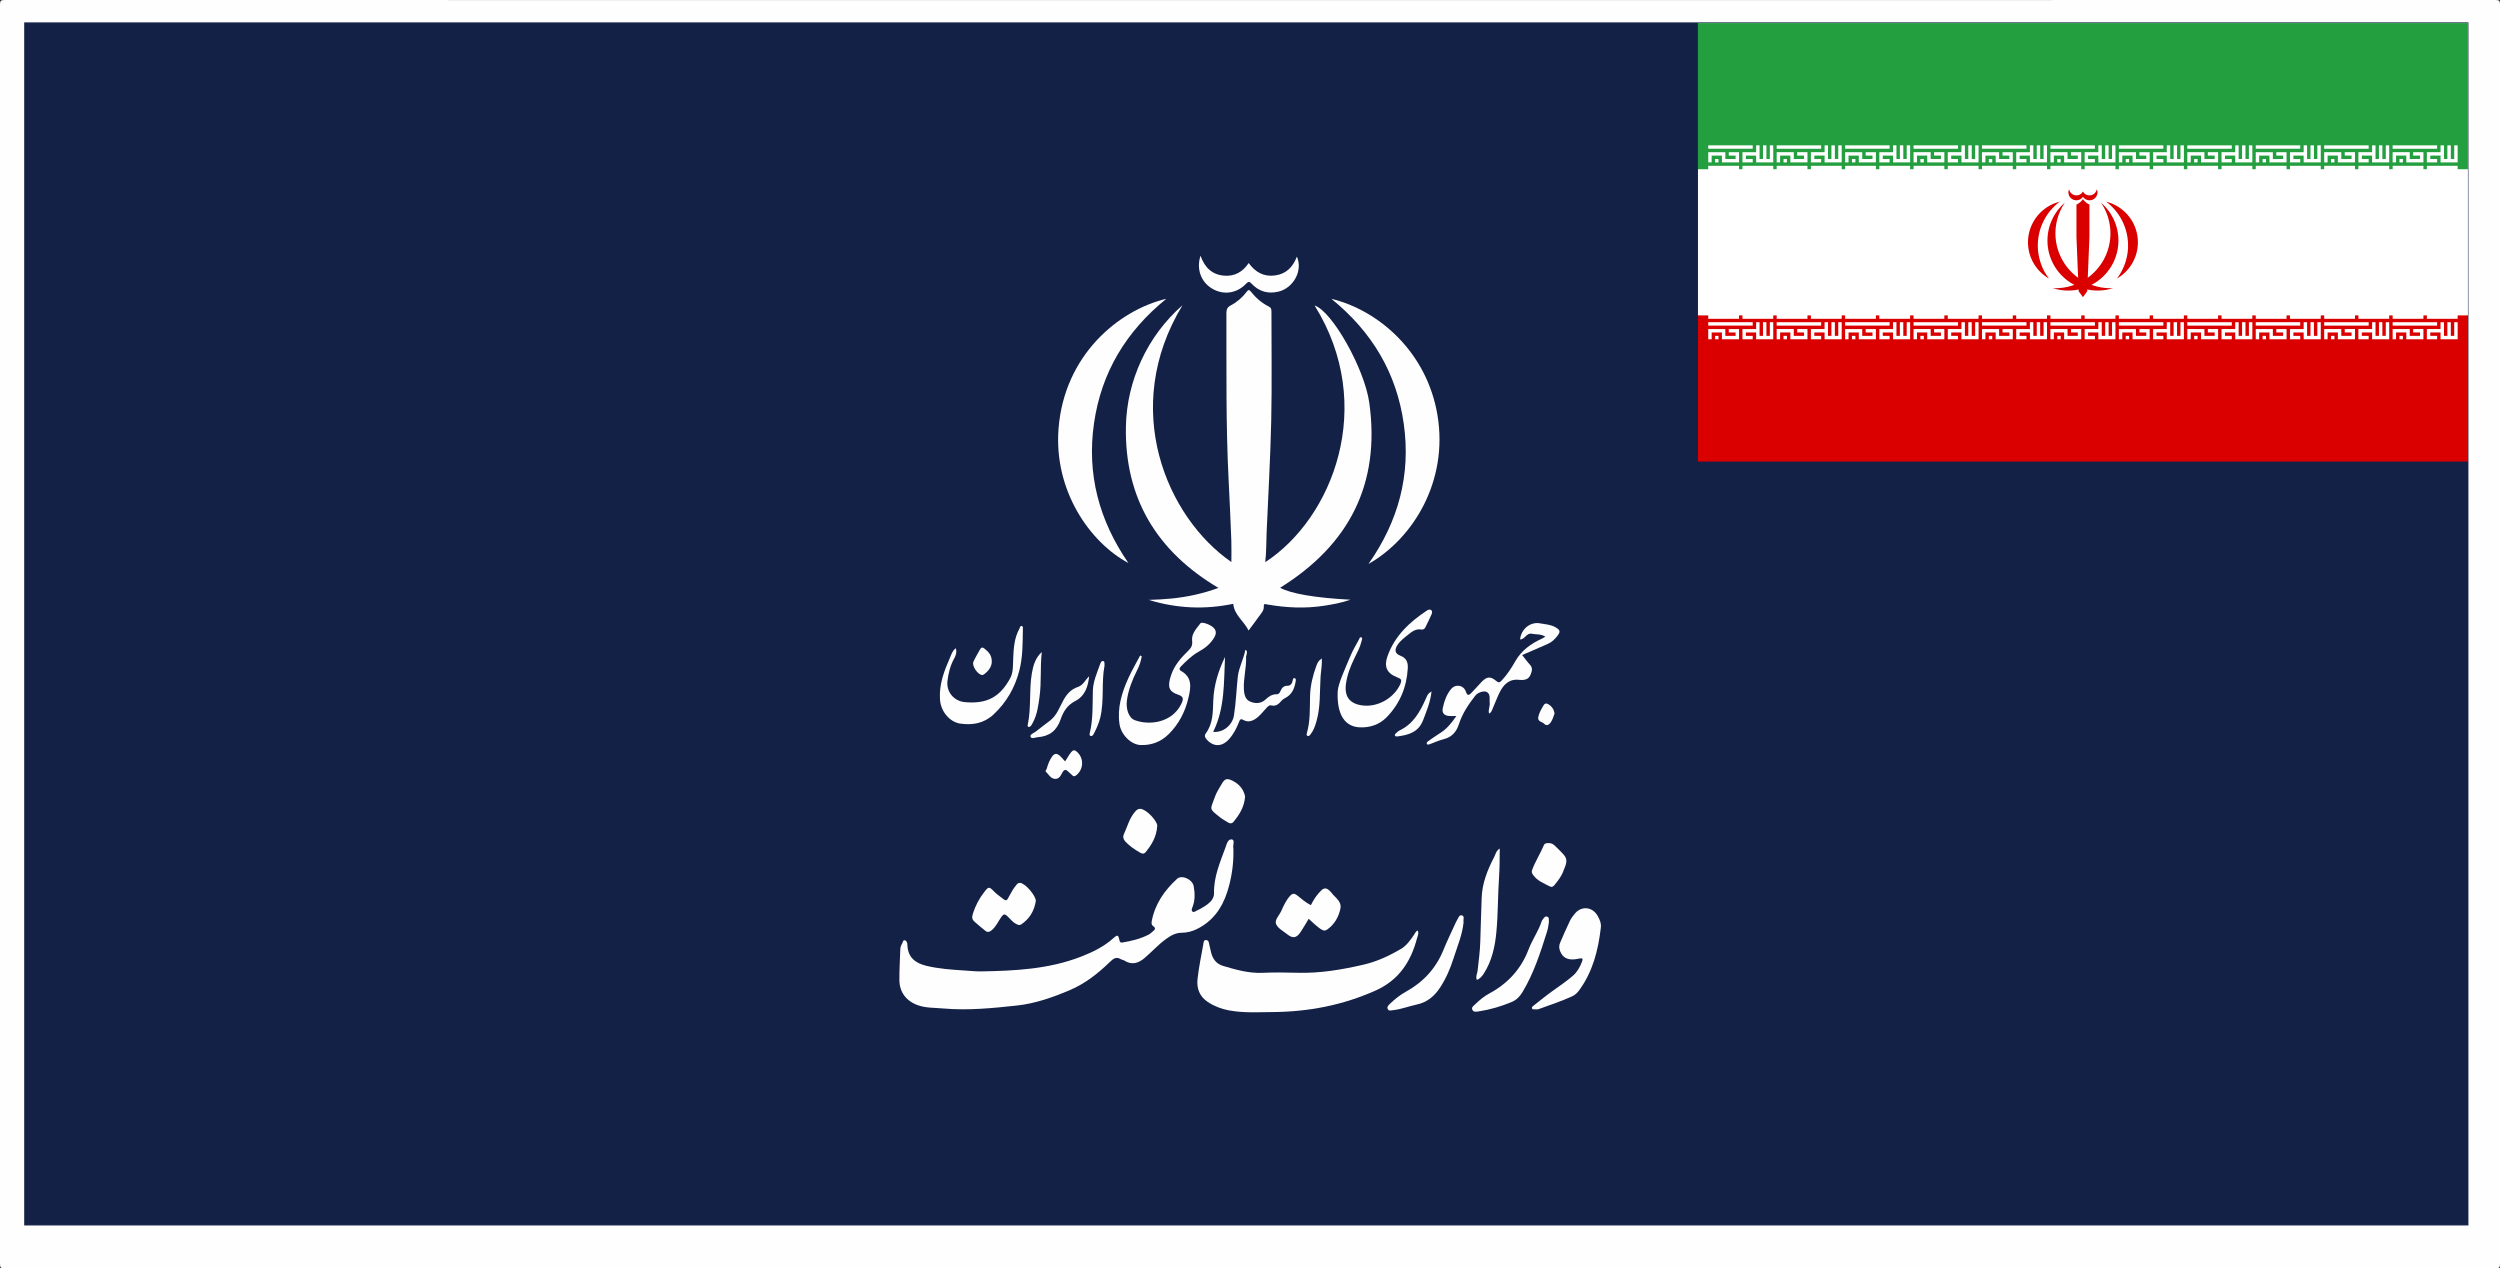
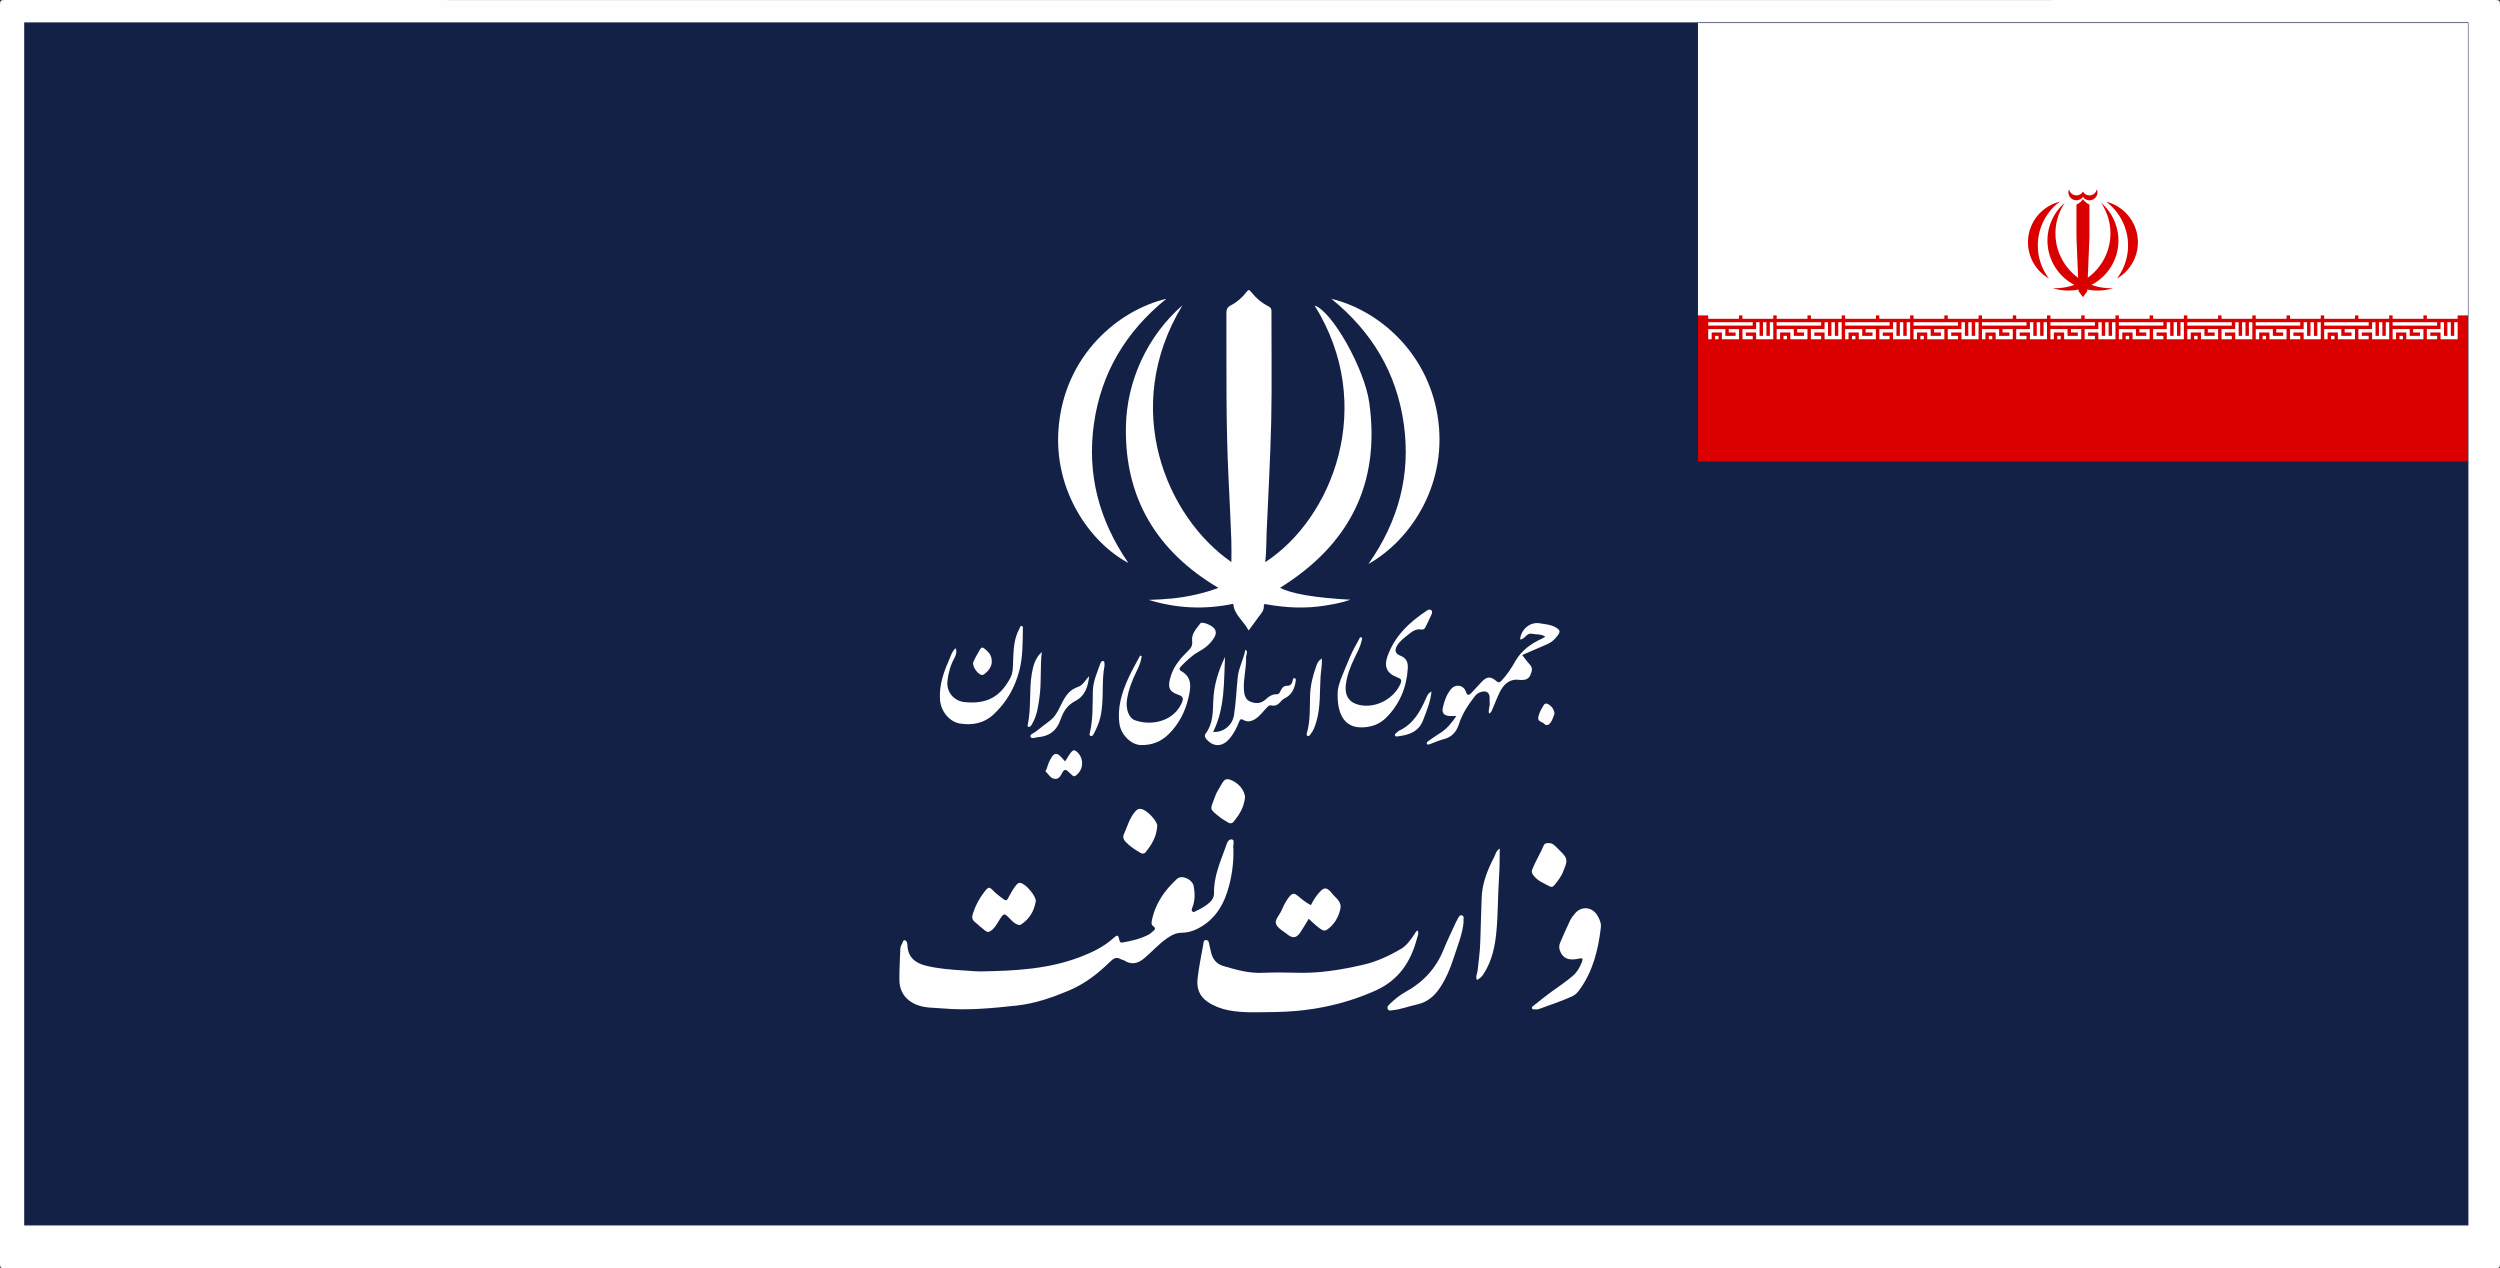
<svg xmlns="http://www.w3.org/2000/svg" xmlns:ns1="http://sodipodi.sourceforge.net/DTD/sodipodi-0.dtd" xmlns:ns2="http://www.inkscape.org/namespaces/inkscape" xmlns:xlink="http://www.w3.org/1999/xlink" version="1.1" id="Layer_1" x="0px" y="0px" viewBox="0 0 1839 933" style="enable-background:new 0 0 1839 933;" xml:space="preserve" ns1:docname="Flag_of_the_Ministry_of_Petroleum_(Iran).svg" ns2:version="0.92.3 (2405546, 2018-03-11)">
  <rect x="0" y="0" width="1839" height="933" fill="#333333" stroke="none" />
  <defs id="defs255" />
  <ns1:namedview pagecolor="#ffffff" bordercolor="#666666" borderopacity="1" objecttolerance="10" gridtolerance="10" guidetolerance="10" ns2:pageopacity="0" ns2:pageshadow="2" ns2:window-width="1920" ns2:window-height="1017" id="namedview253" showgrid="false" ns2:zoom="0.30886351" ns2:cx="1551.5806" ns2:cy="472.74083" ns2:window-x="-8" ns2:window-y="-8" ns2:window-maximized="1" ns2:current-layer="g1135" />
  <style type="text/css" id="style2">
	.st0{fill:#FEFEFE;}
	.st1{fill:#142147;}
	.st2{fill:#D90000;}
	.st3{fill:#239E40;}
	.st4{fill:#FDFDFD;}
	.st5{fill:#FDFDFE;}
	.st6{fill:#FCFDFD;}
	.st7{fill:#D4C1C7;}
	.st8{fill:#D90101;}
	.st9{fill:#D90202;}
	.st10{fill:#DA0606;}
	.st11{fill:#FBEAEA;}
	.st12{fill:#FBE8E8;}
	.st13{fill:#FCF2F2;}
	.st14{fill:#FBE9E9;}
	.st15{fill:#FCEEEE;}
	.st16{fill:#FCEDED;}
	.st17{fill:#FDF5F5;}
	.st18{fill:#FBECEC;}
	.st19{fill:#FAE1E1;}
	.st20{fill:#FBEBEB;}
	.st21{fill:#FBE7E7;}
	.st22{fill:#FAE5E5;}
	.st23{fill:#FAE6E6;}
	.st24{fill:#F4BBBB;}
	.st25{fill:#F6C9C9;}
	.st26{fill:#F4BCBC;}
	.st27{fill:#EF9696;}
	.st28{fill:#EF9595;}
	.st29{fill:#F4B6B6;}
	.st30{fill:#F4B5B5;}
	.st31{fill:#F3B3B3;}
	.st32{fill:#EE9191;}
	.st33{fill:#EC8383;}
	.st34{fill:#EF9393;}
	.st35{fill:#EC8080;}
	.st36{fill:#F3F9F4;}
	.st37{fill:#F3F9F5;}
	.st38{fill:#EFF8F1;}
	.st39{fill:#F6FBF7;}
	.st40{fill:#F4FAF5;}
	.st41{fill:#F5FAF6;}
	.st42{fill:#F0F8F2;}
	.st43{fill:#F7FBF8;}
	.st44{fill:#ECF6EF;}
	.st45{fill:#F1F8F3;}
	.st46{fill:#EBF6ED;}
	.st47{fill:#EBF6EE;}
	.st48{fill:#F6FAF7;}
	.st49{fill:#B5DEBF;}
	.st50{fill:#AEDBB9;}
	.st51{fill:#CCE8D3;}
	.st52{fill:#CAE7D0;}
	.st53{fill:#ACDAB7;}
	.st54{fill:#ABDAB6;}
</style>
  <g id="g250" ns2:label="g250">
    <g id="g248" ns2:label="g248">
      <path class="st0" d="m 919.5,0.07 c 305.35,0 610.7,0 916.06,-0.07 2.81,0 3.44,0.63 3.44,3.44 -0.07,308.7 -0.07,617.41 0,926.11 0,2.81 -0.63,3.44 -3.44,3.44 -610.7,-0.07 -1221.41,-0.07 -1832.11,0 C 0.63,933 0,932.37 0,929.56 0.07,620.85 0.07,312.15 0,3.44 0,0.63 0.63,0 3.44,0 308.8,0.07 614.15,0.07 919.5,0.07 Z" id="path4" ns2:connector-curvature="0" style="fill:#fefefe" />
      <rect style="opacity:1;fill:#142147;fill-opacity:1;fill-rule:evenodd;stroke:#142147;stroke-opacity:1" id="rect1137" width="1796.943" height="883.985" x="18.315" y="16.963" />
      <path class="st0" d="m 869.84,224.54 c -46.03,75.81 -11.68,155.97 35.95,188.9 0,-5.41 0.17,-10.67 -0.03,-15.9 -0.58,-14.85 -1.23,-29.71 -1.99,-44.55 -2.09,-40.83 -1.5,-81.7 -1.63,-122.56 -0.01,-2.81 0.65,-4.46 3.28,-5.83 4.56,-2.38 8.45,-5.77 11.59,-9.9 1.16,-1.52 1.74,-1.94 3.18,-0.12 3.59,4.55 7.96,8.3 13.15,10.92 1.68,0.84 1.94,1.91 1.94,3.54 -0.04,26.87 0.42,53.75 -0.17,80.61 -0.6,27.35 -2.22,54.67 -3.38,82 -0.31,7.23 -0.12,14.47 -1.03,21.88 49.53,-32.2 82.24,-115.15 36.31,-188.81 12.78,4.06 36.74,46.4 40.24,71.55 8.34,59.99 -15.03,104.65 -65.61,136.09 7.89,4.32 25.55,7.41 51.72,8.79 -6.75,2.37 -12.91,3.42 -19.09,4.39 -14.08,2.22 -28.11,1.57 -42.08,-0.9 -1.29,-0.23 -2.67,-0.86 -2.53,1.23 0.23,3.4 -2.1,5.48 -3.79,7.87 -2.27,3.24 -4.69,6.38 -7.41,10.06 -3.52,-7.05 -10.52,-11.34 -11.28,-19.64 -20.93,4.39 -41.67,3.44 -62.19,-2.88 5.73,-0.19 11.44,-0.44 17.13,-1.03 5.82,-0.61 11.59,-1.51 17.3,-2.82 5.68,-1.3 11.26,-2.9 16.86,-4.97 -45.22,-26.77 -69.1,-65.97 -68.06,-118.78 0.62,-33.27 15.57,-66.4 41.62,-89.14 z" id="path14" ns2:connector-curvature="0" style="fill:#fefefe" />
      <path class="st0" d="m 907.29,625.54 c 0.21,10.46 -1.38,20.7 -4.54,30.61 -3.86,12.08 -10.89,21.8 -22.69,27.44 -3.42,1.64 -7.04,2.5 -10.84,2.54 -4.44,0.05 -7.92,2.01 -11.5,4.6 -5.81,4.21 -10.52,9.55 -15.94,14.12 -4.51,3.8 -9.33,5.19 -14.73,1.73 -0.72,-0.46 -1.69,-0.51 -2.43,-0.95 -3.54,-2.08 -5.54,-0.61 -8.35,2.12 -8.67,8.43 -18.13,15.85 -29.49,20.66 -12.47,5.28 -25.19,9.77 -38.63,11.24 -18.11,1.98 -36.29,3.78 -54.57,2.16 -6.07,-0.54 -12.22,-0.25 -18.13,-2.28 -8.66,-2.98 -13.83,-9.56 -13.87,-18.75 -0.03,-7.49 0.42,-14.98 0.68,-22.46 0.05,-1.52 0.55,-2.96 1.35,-4.23 0.55,-0.88 0.57,-2.63 1.85,-2.43 1.47,0.23 1.97,1.86 2.01,3.24 0.23,9.15 5.6,13.52 13.9,15.53 9.16,2.21 18.49,2.85 27.83,3.45 4.22,0.27 8.51,0.74 12.66,0.67 24.73,-0.42 49.42,-1.64 72.88,-10.67 8.74,-3.36 17.14,-7.39 24.25,-13.76 3.1,-2.78 3.64,-2.48 4.48,1.52 0.25,1.21 0.76,1.9 1.94,1.7 6.85,-1.16 13.6,-2.7 19.8,-5.99 0.97,-0.52 1.74,-1.4 2.64,-2.08 1.71,-1.3 2.77,-2.48 0.24,-4.16 -1.04,-0.69 -1.15,-2.06 -0.9,-3.42 2.37,-12.71 9.36,-22.71 18.65,-31.22 3.5,-3.2 11.31,0.32 12.24,5.42 0.94,5.18 1.11,10.44 -0.93,15.49 -0.44,1.08 -0.95,2.26 -0.02,3.11 1.03,0.94 2.03,-0.12 3.03,-0.57 2.85,-1.29 5.53,-2.86 8.05,-4.72 2.75,-2.03 4.9,-4.77 4.82,-8.1 -0.28,-11.95 4.37,-22.59 8.33,-33.43 0.95,-2.6 1.74,-6.65 4.82,-6.2 2.43,0.36 0.54,4.3 1.06,6.58 0.13,0.47 0.04,0.99 0.05,1.49 z" id="path16" ns2:connector-curvature="0" style="fill:#fefefe" />
      <path class="st0" d="m 1042.87,684.42 c 1.01,2.28 -0.07,4.08 -0.51,5.77 -4.5,17.17 -13.34,30.74 -30.32,38.37 -24.21,10.88 -49.52,15.72 -75.91,15.91 -10.74,0.08 -21.47,0.76 -32.12,-1.24 -5.57,-1.04 -10.77,-3.02 -15.53,-6.15 -6.09,-4.01 -8.32,-10.04 -7.59,-16.82 0.93,-8.54 2.7,-16.98 4.22,-25.45 0.24,-1.31 0.08,-3.45 2.21,-3.3 1.82,0.13 1.95,1.96 2.25,3.44 0.4,1.95 0.85,3.9 1.34,5.83 1.21,4.81 3.94,8.32 8.83,9.76 9.45,2.79 18.86,5.52 28.94,5.07 8.6,-0.38 17.24,-0.28 25.85,-0.04 16.49,0.46 32.58,-2.28 48.5,-5.97 9.73,-2.25 18.85,-6.47 27.46,-11.53 4.22,-2.48 7.07,-6.61 9.82,-10.66 0.68,-0.96 1.02,-2.24 2.56,-2.99 z" id="path18" ns2:connector-curvature="0" style="fill:#fefefe" />
      <path class="st0" d="m 1006.64,414.86 c 22.12,-31.48 31.25,-65.61 25.98,-103.05 -5.25,-37.34 -23.3,-67.71 -53.26,-92 34.57,8.33 70.3,38.97 78.05,85.61 8.08,48.62 -17.94,90.77 -50.77,109.44 z" id="path20" ns2:connector-curvature="0" style="fill:#fefefe" />
      <path class="st0" d="m 830.06,414.18 c -28.45,-15.24 -54.91,-53.31 -51.41,-98.78 4.15,-53.99 43.98,-87.22 79.3,-95.62 -29.65,24.04 -47.81,54.19 -53.2,91.57 -5.38,37.4 3.67,71.42 25.31,102.83 z" id="path22" ns2:connector-curvature="0" style="fill:#fefefe" />
      <path class="st0" d="m 839.86,482.71 c -0.5,3.69 -1.81,7.13 -3.47,10.46 -3.46,6.94 -6.32,14.07 -7.41,21.82 -0.89,6.39 1.24,13.09 5.77,14.77 11.11,4.12 27.41,1.71 34.14,-11.8 1.98,-3.98 1.66,-5.66 -2.38,-7 -6.94,-2.31 -7.77,-5.99 -5.14,-14.05 2.46,-7.55 7.45,-13.14 12.93,-18.45 2.06,-2 3.02,-3.88 2.63,-7.15 -0.61,-5.15 3.23,-8.97 6.12,-12.8 1.04,-1.38 7.18,0.92 9.5,3.1 2.34,2.2 2.19,4.63 0.76,7.13 -2.68,4.7 -6.76,8.03 -11.4,10.56 -5.15,2.81 -9.17,6.84 -13.22,10.92 -1.32,1.34 -1.31,2.55 0.11,3.35 8.58,4.77 7.13,12.49 5.42,19.79 -2.39,10.23 -7.1,19.43 -14.73,26.88 -5.64,5.5 -12.52,8.08 -20.38,7.82 -7.1,-0.24 -14.47,-7.56 -15.61,-15.47 -1.72,-11.96 1.67,-23.02 6.51,-33.69 2.59,-5.71 5.78,-11.14 8.7,-16.7 0.39,0.17 0.77,0.34 1.15,0.51 z" id="path24" ns2:connector-curvature="0" style="fill:#fefefe" />
      <path class="st0" d="m 1177.55,682.59 c -1.91,16.35 -5.86,32.03 -15.76,45.65 -1.39,1.91 -2.98,3.59 -5.25,4.63 -8.03,3.69 -16.43,6.37 -24.69,9.43 -0.89,0.33 -1.97,0.16 -2.97,0.15 -0.7,0 -1.6,0.26 -1.93,-0.67 -0.3,-0.86 0.37,-1.42 0.93,-1.86 4.6,-3.61 9.13,-7.33 13.88,-10.74 5.16,-3.71 10.44,-7.24 15.27,-11.41 3.24,-2.8 5.12,-6.35 6.65,-10.21 0.99,-2.49 0.35,-3 -2.25,-2.4 -7.52,1.73 -11.85,-0.21 -13.91,-5.77 -0.74,-2.01 -0.73,-3.94 0.07,-5.81 2.31,-5.37 4.62,-10.74 7.15,-16 1.01,-2.1 2.44,-4.08 3.99,-5.84 4.92,-5.58 12.78,-4.61 16.47,1.94 1.54,2.72 2.85,5.56 2.35,8.91 z" id="path26" ns2:connector-curvature="0" style="fill:#fefefe" />
      <path class="st0" d="m 984.01,508.6 c 0.37,-5.78 5.11,-15.88 9.38,-26.09 1.72,-4.12 4.05,-7.99 6.18,-11.93 0.41,-0.75 0.64,-2.34 1.92,-1.68 1.01,0.52 0.29,1.74 0.07,2.7 -1.01,4.43 -3.17,8.36 -5.14,12.38 -2.97,6.05 -5.4,12.29 -6.33,19.03 -1.3,9.46 2.79,14.77 12.26,15.93 11.35,1.39 23.39,-5.61 27.91,-16.13 0.93,-2.17 0.56,-3.53 -1.78,-4.21 -0.35,-0.1 -0.67,-0.34 -1.01,-0.48 -7.39,-2.94 -9.55,-7.84 -6.79,-15.53 5.36,-14.95 16.26,-25.1 29.11,-33.57 0.94,-0.62 2.05,-0.81 2.82,-0.34 1.09,0.66 0.95,2.07 0.5,3.08 -1.45,3.3 -3.03,6.54 -4.64,9.77 -0.53,1.06 -1.6,1.78 -2.79,1.56 -4.01,-0.76 -6.91,1.39 -9.69,3.66 -2.89,2.35 -5.99,4.54 -8.04,7.77 -2.31,3.63 -1.84,6.26 2.12,7.79 4.62,1.78 5.76,5.02 5.49,9.42 -0.84,13.87 -5.87,25.98 -15.58,35.91 -5.21,5.32 -11.96,7.62 -19.39,7.41 -10.77,-0.31 -17.35,-8.57 -16.58,-26.45 z" id="path28" ns2:connector-curvature="0" style="fill:#fefefe" />
      <path class="st0" d="m 1118.18,470.37 c 0.69,-7.5 7.4,-13.14 14.54,-11.86 3.89,0.7 7.97,0.86 11.53,2.93 3.46,2.01 3.8,3.16 1.33,6.36 -1.91,2.47 -4.15,4.64 -7.13,5.91 -6.17,2.64 -12.31,5.35 -18.75,8.15 1.96,2.46 3.68,4.89 5.69,7.05 2.21,2.38 1.56,4.68 0.54,7.25 -1,2.52 -2.74,3.76 -5.34,3.96 -0.87,0.06 -1.76,0.14 -2.62,0.02 -7.6,-1.08 -11.9,3.22 -14.91,9.31 -1.92,3.9 -3.37,8.03 -5.15,12.01 -0.53,1.19 -0.84,2.63 -2.54,3.47 -0.86,-2.8 0.77,-5.35 0.45,-7.96 -0.18,-1.48 0.09,-3.01 -0.08,-4.49 -0.35,-2.97 -2.35,-4.34 -5.3,-3.72 -2.13,0.45 -4.03,1.4 -5.38,3.16 -4.89,6.31 -9.34,12.87 -11.82,20.59 -1.82,5.65 -5.14,9.75 -11.3,11.24 -3.48,0.85 -6.79,2.44 -10.18,3.67 -0.7,0.25 -1.67,0.57 -2.1,-0.11 -0.55,-0.88 0.22,-1.62 0.94,-2.12 2.86,-1.99 5.68,-4.07 8.65,-5.89 4.91,-3.01 8.42,-7.29 12.04,-12.62 -2.19,0 -3.86,0.14 -5.5,-0.03 -3.59,-0.36 -5.21,-2.29 -4.49,-5.79 1.03,-5.02 2.74,-9.87 6.02,-13.9 3.29,-4.06 9.32,-3.15 10.99,1.86 1.15,3.46 2.5,2.42 4.05,0.86 2.65,-2.65 5.04,-5.55 7.65,-8.22 3.83,-3.91 6.45,-4.04 10.62,-0.55 1.43,1.19 2.29,1.47 3.82,-0.14 4.07,-4.3 7.26,-9.17 10.14,-14.27 4.58,-8.09 11.69,-13.13 19.94,-16.86 0.66,-0.3 1.27,-0.72 2.21,-1.26 -3.18,-2.21 -6.65,-1.5 -9.8,-2.19 -4.16,-0.9 -5.08,4.15 -8.76,4.18 z" id="path30" ns2:connector-curvature="0" style="fill:#fefefe" />
      <path class="st0" d="m 892.41,538.37 c 7.34,0.67 14.17,-4.84 15.32,-12.27 1.45,-9.38 1.8,-18.86 2.79,-28.28 0.72,-6.87 4.3,-12.87 5.57,-19.82 1.63,0.86 1.09,1.94 1.05,2.77 -0.04,0.86 -0.56,1.71 -0.52,2.55 0.3,8.02 -2.06,15.84 -1.61,23.89 0.2,3.6 1.07,7.14 4.05,8.61 3.84,1.9 8.36,2.07 11.92,-1.3 2.36,-2.25 4.82,-3.88 8.21,-3.82 1.64,0.03 2.24,-1.26 2.83,-2.58 0.97,-2.14 2.32,-3.7 5.05,-3.67 2.38,0.02 3.42,-1.73 3.85,-3.88 0.17,-0.84 0.27,-1.97 1.43,-1.69 1.05,0.25 0.9,1.34 0.76,2.23 -0.81,5.42 -2.83,10.03 -8.12,12.58 -0.88,0.42 -1.72,1.09 -2.35,1.83 -1.99,2.35 -4.05,4.23 -7.55,3.37 -1.44,-0.35 -2.46,0.83 -3.45,1.86 -2.67,2.77 -4.86,5.98 -8.23,8.12 -2.92,1.86 -5.81,2.45 -8.77,0.74 -1.99,-1.15 -2.54,-0.29 -3.16,1.33 -1.79,4.69 -4.09,9.11 -7.47,12.88 -5.22,5.82 -11.72,5.68 -16.66,-0.21 -1.14,-1.36 -1.44,-2.71 -0.42,-4.06 5.47,-7.28 5.24,-15.85 5.57,-24.28 0.45,-11.31 3.71,-21.85 8.64,-32.03 -0.91,18.7 -0.02,37.64 -8.73,55.13 z" id="path32" ns2:connector-curvature="0" style="fill:#fefefe" />
      <path class="st0" d="m 703.1,476.84 c 0.92,3.09 -0.05,5.45 -1.3,7.73 -2.81,5.11 -4.2,10.69 -4.85,16.39 -0.9,7.87 4.57,14.78 12.89,15.54 16.53,1.52 25.93,-4.12 33.27,-17.61 2.32,-4.27 1.98,-9.39 2.19,-14.27 0.32,-7.58 0.73,-15.22 4.56,-22.11 0.45,-0.82 0.47,-2.29 1.74,-1.99 1.19,0.28 0.83,1.67 0.82,2.6 -0.16,10.11 -0.05,20.26 -2.6,30.15 -3.25,12.63 -9.51,23.52 -19.1,32.41 -6.98,6.47 -15.49,7.92 -24.44,6.59 -7.28,-1.09 -14.26,-8.42 -14.84,-17.9 -0.69,-11.16 3.17,-21.06 7.49,-30.89 0.98,-2.25 1.68,-4.86 4.17,-6.64 z" id="path34" ns2:connector-curvature="0" style="fill:#fefefe" />
      <path class="st0" d="m 964.29,665.83 c 2,-4.04 4.38,-7.76 7.7,-10.91 2.37,-2.25 4.23,-1.44 6.14,0.33 1,0.92 1.74,2.11 2.68,3.1 2.76,2.88 6.19,5.62 5.18,10.15 -1.38,6.24 -4.48,11.67 -9.85,15.37 -2.43,1.67 -4.55,-0.37 -6.36,-1.73 -2.46,-1.86 -4.66,-4.07 -7.11,-6.27 -2.1,3.45 -3.93,6.71 -6.01,9.81 -2.98,4.43 -5.66,4.85 -9.83,1.54 -2.92,-2.32 -6.87,-4.37 -8.14,-7.46 -1.26,-3.07 2.34,-6.41 3.79,-9.63 1.79,-3.96 3.51,-7.92 6.57,-11.21 1.8,-1.93 3.22,-1.79 5,-0.38 3.21,2.56 6.28,5.31 10.24,7.29 z" id="path36" ns2:connector-curvature="0" style="fill:#fefefe" />
      <path class="st0" d="m 761.94,662.84 c -1.22,7.52 -4.75,13.16 -10.78,17.18 -1.38,0.92 -2.58,0.17 -3.82,-0.46 -2.63,-1.34 -4.27,-3.8 -6.4,-5.69 -1.78,-1.58 -2.66,-1.69 -4.18,0.39 -2.47,3.39 -4,7.44 -7.47,10.17 -1.73,1.36 -3.05,1.46 -4.59,0.19 -2.69,-2.21 -5.41,-4.4 -7.98,-6.75 -1.76,-1.61 -1.88,-3.25 -1.05,-5.86 1.85,-5.82 4.6,-10.99 8.27,-15.74 3.29,-4.25 3.64,-4.23 7.32,-0.47 1.58,1.62 3.38,2.91 5.15,4.29 3.94,3.07 3.93,3.14 6.28,-1.46 1.37,-2.67 2.91,-5.21 4.82,-7.53 0.8,-0.97 1.56,-1.87 3.09,-1.63 4.02,0.63 11.56,9.72 11.34,13.37 z" id="path38" ns2:connector-curvature="0" style="fill:#fefefe" />
-       <path class="st0" d="m 883.09,188.09 c 3.13,8.83 8.66,14.07 17.57,14.71 7.56,0.55 13.48,-2.72 17.88,-9.32 4.75,6.62 10.98,10.27 19.35,9.15 8.28,-1.11 13.2,-6.25 16.1,-13.86 4.53,10.1 -2.38,23.06 -13.54,25.75 -7.68,1.85 -14.35,-0.07 -19.72,-5.78 -1.73,-1.84 -2.42,-1.81 -4.12,-0.02 -6.8,7.17 -16.65,8.51 -24.86,3.66 -8.32,-4.91 -11.82,-14.4 -8.66,-24.29 z" id="path40" ns2:connector-curvature="0" style="fill:#fefefe" />
      <path class="st0" d="m 1076.61,678.4 c -0.89,9.21 -4.58,17.74 -7.37,26.49 -2.42,7.6 -5.53,14.9 -9.97,21.64 -4.2,6.37 -9.56,10.81 -17.05,12.39 -5.85,1.23 -11.45,3.51 -17.42,4.15 -1.34,0.14 -3.24,0.9 -4,-0.91 -0.67,-1.6 0.63,-2.77 1.73,-3.84 3.52,-3.39 7.33,-6.43 11.61,-8.8 12.81,-7.07 22.15,-17.15 27.68,-30.81 2.8,-6.92 6.12,-13.63 9.21,-20.43 0.21,-0.45 0.43,-0.91 0.7,-1.32 0.99,-1.49 1.59,-4.17 3.64,-3.62 2.24,0.6 0.81,3.24 1.24,5.06 z" id="path42" ns2:connector-curvature="0" style="fill:#fefefe" />
-       <path class="st0" d="m 1139.39,678.26 c -0.35,1.87 -0.56,4.39 -1.3,6.75 -4.85,15.43 -9.75,30.85 -18.19,44.84 -1.94,3.21 -4.43,5.76 -7.86,7.19 -7.83,3.28 -15.94,5.68 -24.36,6.94 -1.69,0.25 -3.78,0.72 -4.65,-1.26 -0.79,-1.82 0.99,-2.9 2.13,-3.99 3.15,-3.04 6.53,-5.85 10.38,-7.93 13.61,-7.32 23.4,-17.97 28.91,-32.48 2.7,-7.1 7.21,-13.35 9.6,-20.6 0.19,-0.57 0.57,-1.11 0.96,-1.58 0.85,-1 1.54,-2.51 3.25,-1.79 1.52,0.64 0.92,2.13 1.13,3.91 z" id="path44" ns2:connector-curvature="0" style="fill:#fefefe" />
      <path class="st0" d="m 1103.21,624.15 c -0.03,7.67 -0.08,14.73 -0.55,21.83 -0.88,13.07 -0.69,26.22 -1.89,39.25 -1,10.89 -3.27,21.67 -9.42,31.12 -1.21,1.86 -2.65,3.55 -4.96,4.51 -1.11,-2.58 0.32,-4.72 0.55,-6.95 0.72,-7.05 1.78,-14.07 1.95,-21.19 0.26,-10.72 0.72,-21.43 1.02,-32.14 0.3,-10.71 4.25,-20.63 9.17,-30.09 1.05,-2.01 1.34,-4.54 4.13,-6.34 z" id="path46" ns2:connector-curvature="0" style="fill:#fefefe" />
      <path class="st0" d="m 851.28,607.45 c -0.55,8.36 -4.22,13.96 -8.4,19.28 -0.98,1.24 -2.3,1.58 -3.96,0.63 -4.01,-2.3 -7.81,-4.81 -11.02,-8.21 -1.59,-1.68 -2.05,-3.58 -1.19,-5.46 2.57,-5.61 4.05,-11.76 8.24,-16.59 1.13,-1.3 2.24,-2.3 4.07,-2.11 4.65,0.48 12.35,9.15 12.26,12.46 z" id="path48" ns2:connector-curvature="0" style="fill:#fefefe" />
      <path class="st0" d="m 915.89,585.92 c -0.62,7.92 -4.27,13.38 -8.45,18.58 -1.08,1.34 -2.51,1.5 -3.99,0.57 -2.01,-1.26 -4.12,-2.38 -5.97,-3.84 -8.6,-6.81 -7.17,-5.35 -3.64,-15.44 1.14,-3.24 3.21,-6.17 4.91,-9.21 2.14,-3.83 3.87,-4.25 7.85,-2.3 5.32,2.61 8.37,6.8 9.29,11.64 z" id="path50" ns2:connector-curvature="0" style="fill:#fefefe" />
      <path class="st0" d="m 1139.19,620.18 c 1.71,-0.04 3.19,0.6 4.38,1.77 2.4,2.35 4.9,4.62 7.05,7.18 3.3,3.91 0.69,7.94 -0.6,11.58 -1.31,3.7 -3.82,6.97 -6.34,10.08 -0.99,1.23 -1.97,2.14 -3.79,1.18 -4.27,-2.24 -8.84,-3.92 -11.89,-8.05 -0.97,-1.32 -1.6,-2.29 -0.97,-3.98 2.33,-6.33 6.03,-11.99 8.62,-18.19 0.62,-1.46 2.1,-1.64 3.54,-1.57 z" id="path52" ns2:connector-curvature="0" style="fill:#fefefe" />
      <path class="st4" d="m 801.19,497.42 c -0.81,7.59 -2.95,14.56 -10.42,18.36 -5.65,2.88 -8.68,7.8 -10.59,13.44 -2.76,8.15 -8.25,12.47 -16.77,13.05 -1.88,0.13 -4.66,1.66 -5.37,-0.39 -0.58,-1.68 2.53,-2.63 4.03,-3.85 3.38,-2.75 6.91,-5.32 10.36,-7.98 5.07,-3.9 6.96,-9.9 9.92,-15.18 2.46,-4.39 5.57,-7.9 10.51,-9.53 3.97,-1.31 5.47,-5.21 8.33,-7.92 z" id="path54" ns2:connector-curvature="0" style="fill:#fdfdfd" />
      <path class="st0" d="m 783.46,560.08 c 1.69,-2.31 2.78,-4.85 4.63,-6.93 1.27,-1.42 2.26,-1.63 3.76,-0.41 5.54,4.52 5.55,12.84 -0.02,17.44 -1.08,0.89 -2.08,1.27 -3.22,0 -0.83,-0.92 -1.9,-1.63 -2.75,-2.53 -1.96,-2.06 -3.22,-1.54 -4.49,0.81 -1.15,2.14 -2.32,4.71 -5.37,4.48 -3.22,-0.25 -4.55,-3.25 -6.57,-5.19 -0.85,-0.82 0.34,-1.51 0.55,-2.27 0.86,-3.13 1.97,-6.09 3.85,-8.84 1.89,-2.75 3.73,-2.53 5.82,-0.67 1.37,1.21 2.51,2.68 3.81,4.11 z" id="path56" ns2:connector-curvature="0" style="fill:#fefefe" />
      <path class="st4" d="m 766.36,479.61 c -1.34,11.08 -0.14,22.17 -1.7,33.2 -0.92,6.48 -1.7,12.81 -4.84,18.63 -0.47,0.87 -0.9,1.79 -1.52,2.54 -0.34,0.42 -1.07,0.81 -1.57,0.75 -1.06,-0.13 -0.82,-1.17 -0.69,-1.79 2.63,-12.37 0.87,-25.1 2.96,-37.47 0.97,-5.73 2.56,-11.55 7.36,-15.86 z" id="path58" ns2:connector-curvature="0" style="fill:#fdfdfd" />
      <path class="st5" d="m 972.36,484.32 c 0.23,5.08 -0.69,9.36 -0.96,13.63 -0.68,11.02 0.08,22.19 -3.11,33 -1,3.38 -2.15,6.63 -4.39,9.38 -0.52,0.64 -1.21,1.51 -2.18,0.97 -0.73,-0.4 -0.59,-1.37 -0.39,-2.04 2.6,-8.95 2.11,-18.21 2.35,-27.34 0.2,-7.73 2.02,-14.93 4.6,-22.08 0.72,-1.99 1.54,-3.86 4.08,-5.52 z" id="path60" ns2:connector-curvature="0" style="fill:#fdfdfe" />
      <path class="st0" d="m 812.51,489.53 c -2.45,12.44 -0.1,25.57 -3.14,38.27 -0.99,4.14 -2.71,7.99 -4.66,11.75 -0.5,0.96 -1.17,2.24 -2.46,1.8 -1.2,-0.41 -0.69,-1.79 -0.49,-2.62 2.33,-10.03 1.89,-20.24 2.14,-30.41 0.17,-6.96 3.01,-13.24 5.3,-19.64 0.38,-1.06 0.95,-2.7 2.37,-2.4 1.31,0.29 0.69,1.9 0.94,3.25 z" id="path62" ns2:connector-curvature="0" style="fill:#fefefe" />
      <path class="st6" d="m 1053.03,508.6 c -0.74,7.6 -3.58,14.3 -6.18,21.13 -3.27,8.61 -10.3,10.82 -18.25,11.89 -0.82,0.11 -1.95,0.41 -2.4,-0.45 -0.62,-1.19 0.73,-1.67 1.33,-2.35 0.49,-0.55 1.09,-1.07 1.75,-1.38 10.25,-4.77 15.33,-13.83 19.6,-23.57 1.55,-3.53 1.57,-3.52 4.15,-5.27 z" id="path64" ns2:connector-curvature="0" style="fill:#fcfdfd" />
      <path class="st4" d="m 729.55,486.74 c 0.03,3.24 -2.01,6.5 -5.37,9.04 -0.47,0.35 -1.07,0.76 -1.6,0.76 -3.24,-0.04 -7.87,-6.74 -6.54,-9.74 1.4,-3.16 3.22,-6.14 4.92,-9.16 0.83,-1.48 1.82,-1.69 3.27,-0.48 2.71,2.28 5.38,4.49 5.32,9.58 z" id="path66" ns2:connector-curvature="0" style="fill:#fdfdfd" />
      <path class="st4" d="m 1143.53,524.91 c -0.94,2.42 -1.57,5.25 -3.57,7.39 -1.17,1.24 -2.77,1.52 -3.95,0.19 -1.49,-1.68 -5.14,-1.47 -4.44,-5.08 0.63,-3.23 2.35,-5.96 3.97,-8.72 0.58,-0.99 1.65,-1.57 2.89,-0.92 2.79,1.47 4.61,3.68 5.1,7.14 z" id="path68" ns2:connector-curvature="0" style="fill:#fdfdfd" />
    </g>
  </g>
  <g id="g1135" transform="matrix(0.899,0,0,0.896,1249.027,16.963)" style="display:inline">
    <rect id="rect1064" height="360" width="630" x="0" y="0" style="fill:#da0000" />
    <rect id="rect1066" height="240" width="630" x="0" y="0" style="fill:#ffffff" />
-     <rect id="rect1068" height="120" width="630" x="0" y="0" style="fill:#239f40" />
    <g id="g1089" transform="translate(8.4,100.4)">
      <g id="tb4">
        <g id="tb1" style="fill:none;stroke:#ffffff;stroke-width:2">
          <path transform="scale(1.4)" d="M 0,1 H 26 M 1,10 V 5 h 8 v 4 h 8 V 5 H 12 M 4,9 H 6 M 26,9 H 21 V 5 h 8 m 0,-5 v 9 h 8 V 0 m -4,0 v 9" id="tbp1" ns2:connector-curvature="0" />
          <path transform="scale(2.8)" d="m 0,7 h 9 m 1,0 h 9" id="tbp2" ns2:connector-curvature="0" />
          <use id="use1072" y="120" xlink:href="#tbp2" x="0" width="100%" height="100%" />
          <use id="use1074" y="145.2" xlink:href="#tbp1" x="0" width="100%" height="100%" />
        </g>
        <g id="tb3">
          <use id="use1077" x="56" xlink:href="#tb1" y="0" width="100%" height="100%" />
          <use id="use1079" x="112" xlink:href="#tb1" y="0" width="100%" height="100%" />
          <use id="use1081" x="168" xlink:href="#tb1" y="0" width="100%" height="100%" />
        </g>
      </g>
      <use id="use1085" x="168" xlink:href="#tb3" y="0" width="100%" height="100%" />
      <use id="use1087" x="392" xlink:href="#tb4" y="0" width="100%" height="100%" />
    </g>
    <g id="g1102" transform="matrix(45,0,0,45,315,180)" style="fill:#da0000">
      <g id="emblem_half">
        <path id="path1091" d="M -0.548,0.836 A 0.912,0.912 0 0 0 0.329,-0.722 1,1 0 0 1 -0.548,0.836" ns2:connector-curvature="0" />
        <path id="path1093" d="M 0.618,0.661 A 0.764,0.764 0 0 0 0.422,-0.741 1,1 0 0 1 0.618,0.661" ns2:connector-curvature="0" />
        <path id="path1095" d="M 0,1 -0.05,0 0,-0.787 a 0.31,0.31 0 0 0 0.118,0.099 v 0.588 L 0.078,0.893 Z" ns2:connector-curvature="0" />
        <path id="path1097" d="M -0.02,-0.85 0,-0.831 A 0.144,0.144 0 0 0 0.252,-0.968 0.136,0.136 0 0 1 0,-0.925" ns2:connector-curvature="0" />
      </g>
      <use id="use1100" transform="scale(-1,1)" xlink:href="#emblem_half" x="0" y="0" width="100%" height="100%" />
    </g>
  </g>
</svg>